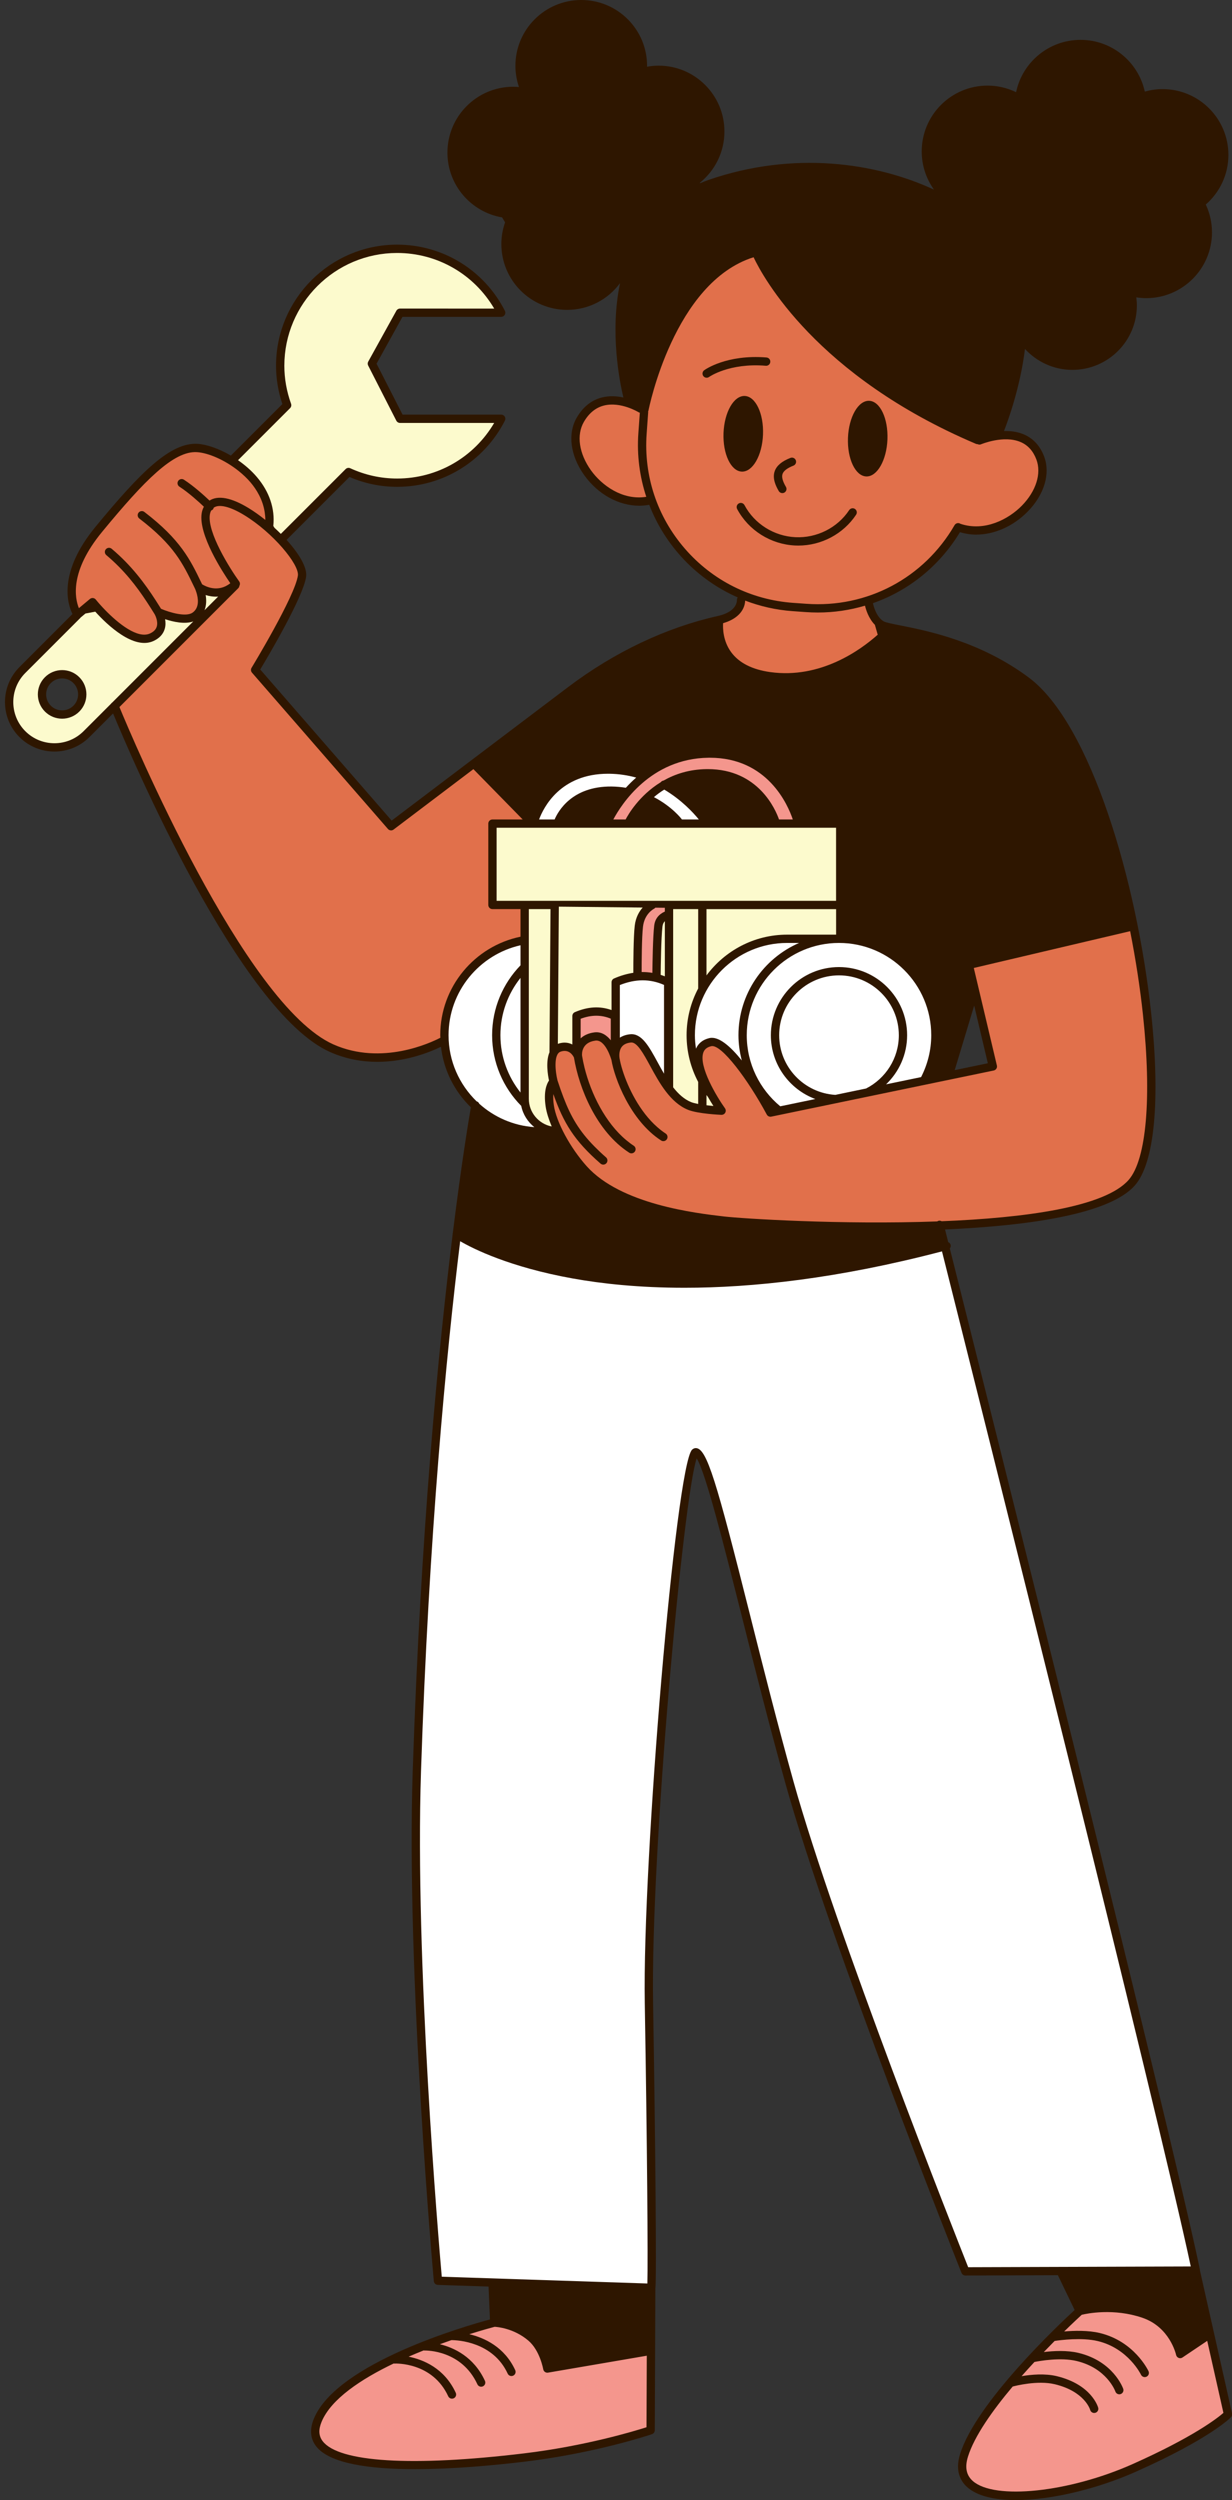
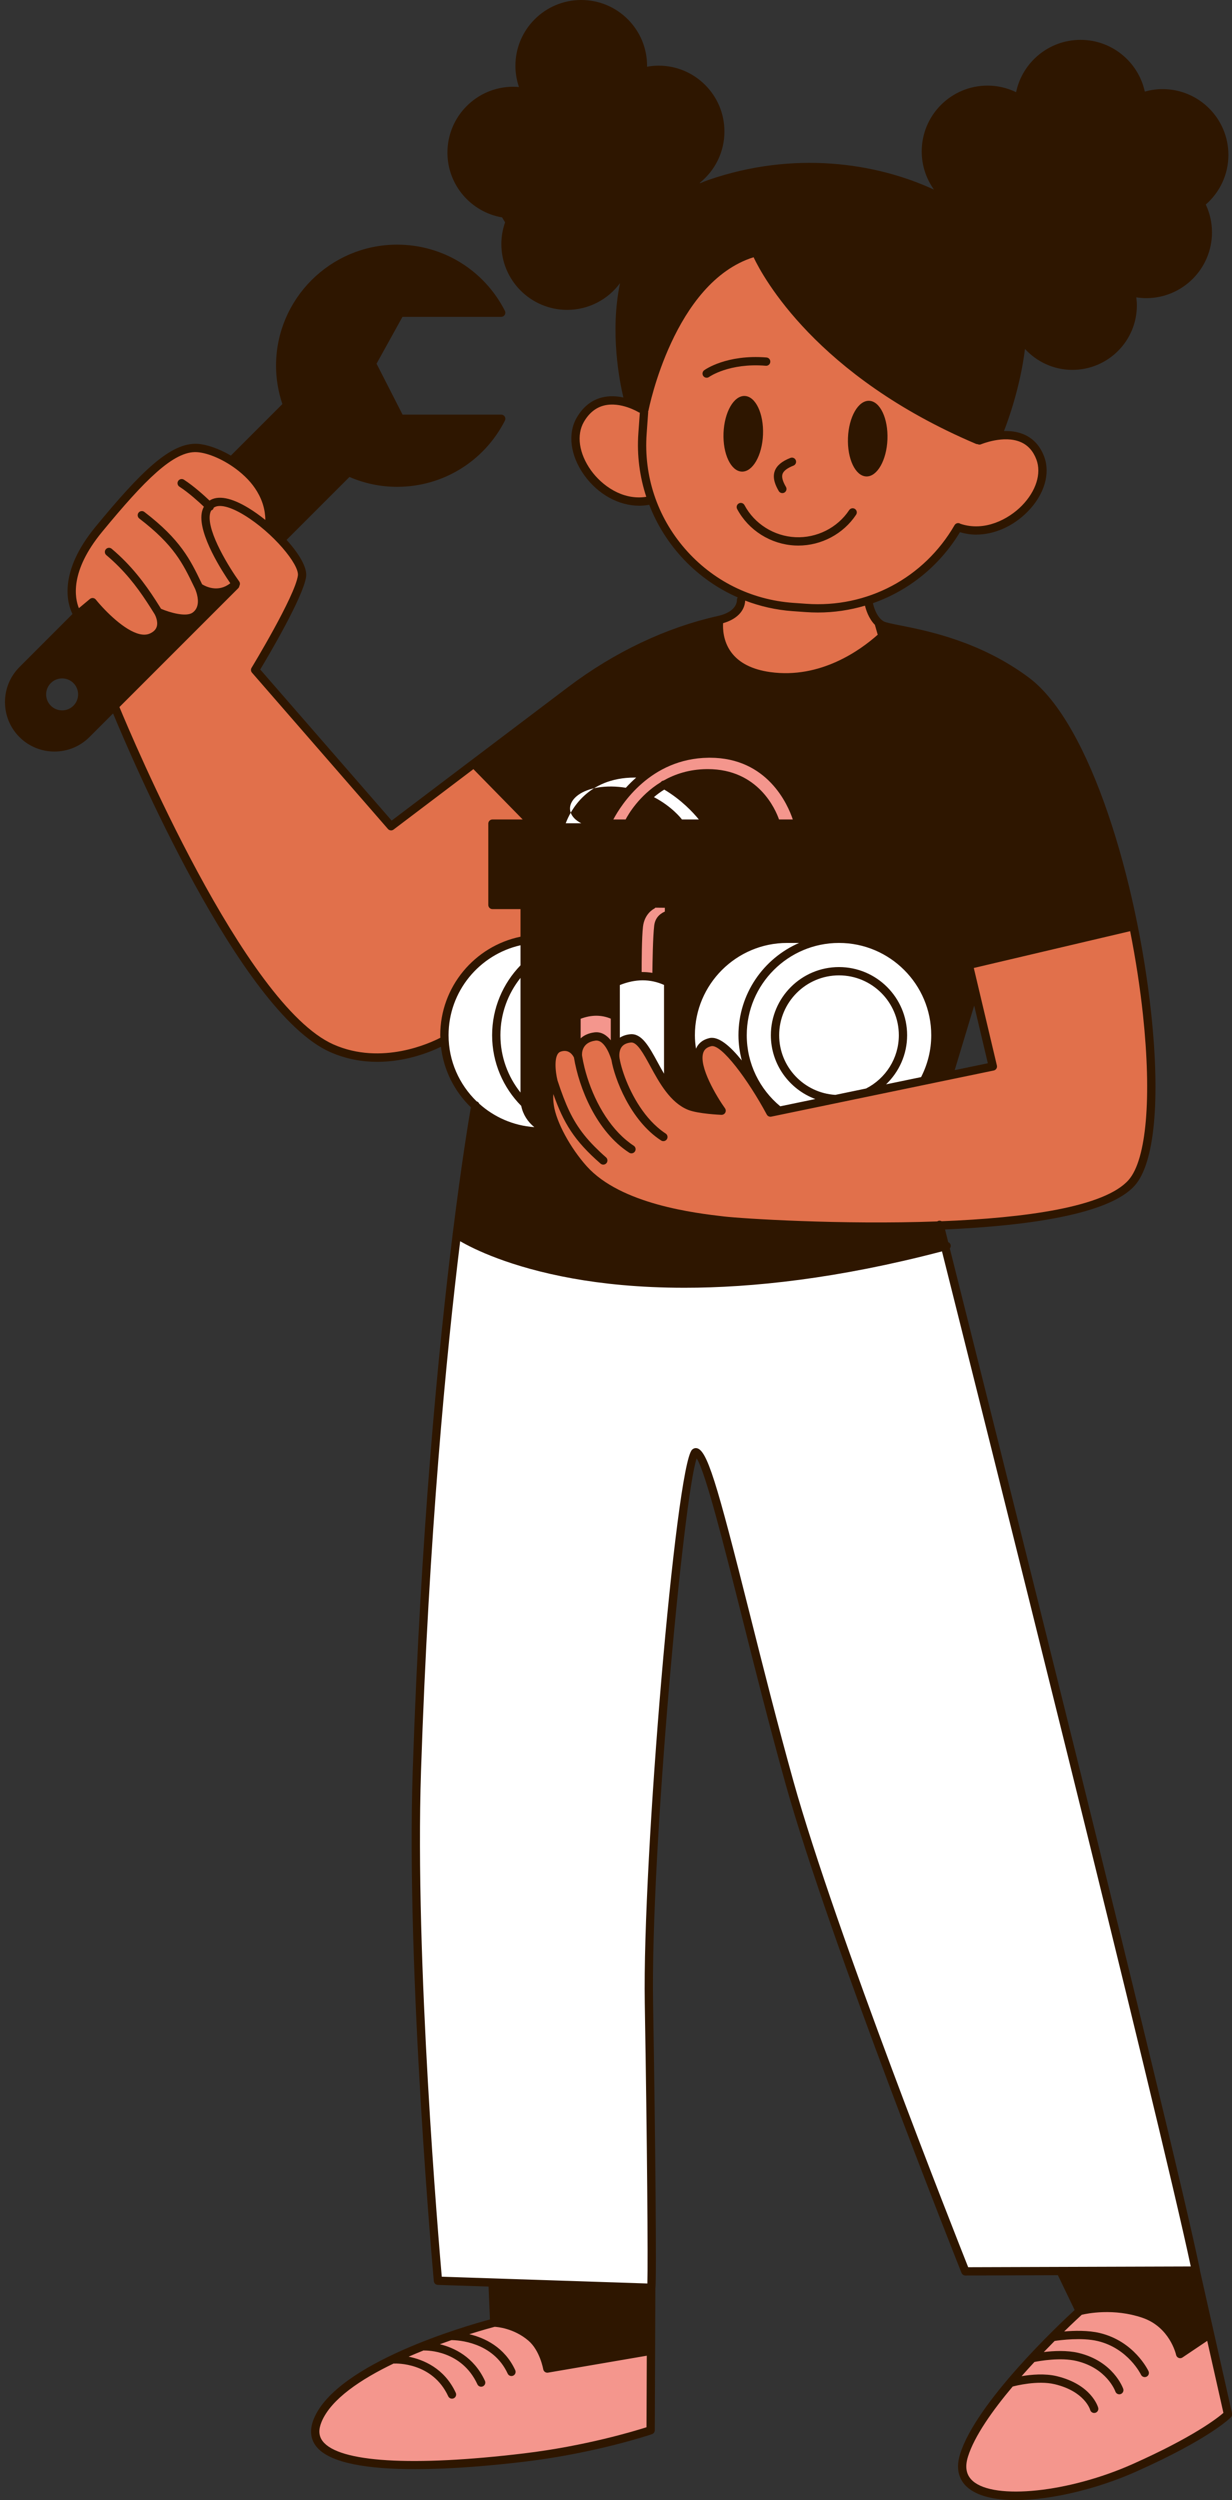
<svg xmlns="http://www.w3.org/2000/svg" fill="#000000" height="602.2" preserveAspectRatio="xMidYMid meet" version="1" viewBox="-1.2 0.0 296.8 602.2" width="296.8" zoomAndPan="magnify">
  <rect x="-1.2" y="0.0" width="296.8" height="602.2" fill="#333333" stroke="none" />
  <g id="change1_1">
    <path d="M295.612,581.291l-7.739-34.445c-0.003-0.052,0.013-0.104,0.002-0.156 c-7.08-34.048-51.507-211.156-60.257-245.984c0.191-0.239,0.284-0.552,0.198-0.87c-0.083-0.309-0.307-0.533-0.58-0.65 c-0.328-1.304-0.583-2.321-0.769-3.058c20.196-0.889,39.677-3.686,45.746-10.623c4.719-5.392,6.15-20.445,3.93-41.3 c-3.393-31.873-14.615-69.934-29.496-81.009c-11.727-8.725-24.275-11.226-31.018-12.569c-1.832-0.364-3.414-0.68-3.887-0.938 c-1.885-1.028-2.552-3.967-2.643-4.411c8.606-3.012,16.027-8.946,20.96-17.093c1.252,0.363,2.542,0.583,3.859,0.583 c4.395,0,8.963-1.973,12.49-5.575c3.971-4.055,5.479-9.118,3.938-13.215c-0.969-2.576-2.613-4.375-4.889-5.347 c-1.558-0.664-3.229-0.856-4.791-0.81c0.948-2.411,3.911-10.505,5.06-19.774c2.839,3.09,6.9,5.039,11.426,5.039 c8.577,0,15.529-6.953,15.529-15.529c0-0.659-0.054-1.303-0.134-1.94c0.776,0.117,1.564,0.197,2.373,0.197 c8.759,0,15.859-7.1,15.859-15.859c0-2.394-0.546-4.656-1.496-6.691c3.333-2.907,5.449-7.175,5.449-11.944 c0-8.759-7.1-15.859-15.859-15.859c-1.485,0-2.917,0.219-4.28,0.601c-1.557-7.124-7.894-12.46-15.485-12.46 c-7.642,0-14.019,5.407-15.521,12.603c-2.083-1.006-4.41-1.586-6.878-1.586c-8.759,0-15.859,7.1-15.859,15.859 c0,3.432,1.101,6.6,2.954,9.196c-14.126-6.546-33.894-9.387-54.317-2.335c-0.722,0.249-1.397,0.532-2.076,0.812 c0.008-0.05,0.012-0.102,0.02-0.152c3.59-2.907,5.889-7.346,5.889-12.326c0-8.759-7.1-15.859-15.859-15.859 c-0.953,0-1.88,0.099-2.787,0.26c0.001-0.071,0.011-0.141,0.011-0.212C154.687,7.1,147.587,0,138.828,0s-15.859,7.1-15.859,15.859 c0,1.788,0.31,3.501,0.855,5.104c-0.453-0.039-0.909-0.069-1.372-0.069c-8.759,0-15.859,7.1-15.859,15.859 c0,7.84,5.694,14.334,13.169,15.614c0.226,0.403,0.472,0.793,0.719,1.182c-0.573,1.639-0.9,3.393-0.9,5.227 c0,8.759,7.1,15.859,15.859,15.859c5.226,0,9.848-2.539,12.737-6.439c-2.498,11.866-0.082,23.868,0.806,27.551 c-1.556-0.34-3.348-0.467-5.145-0.019c-2.536,0.632-4.587,2.271-6.097,4.869c-2.244,3.861-1.55,9.174,1.812,13.861 c3.329,4.642,8.318,7.349,13.243,7.349c0.807,0,1.611-0.081,2.407-0.229c3.834,9.917,11.5,18.002,21.314,22.312 c-0.101,0.156-0.174,0.332-0.174,0.532c0,1.822-1.666,3.281-4.502,3.92c-0.004,0.001-0.007,0.002-0.01,0.003 c-0.008,0.002-0.015,0.004-0.023,0.006c-12.473,2.771-24.958,8.688-36.104,17.109c-15.26,11.529-38.153,28.86-42.55,32.188 l-31.662-36.392c1.931-3.214,10.353-17.448,11.052-22.34c0.314-2.201-1.718-5.579-4.707-8.88l15.153-15.153 c3.662,1.576,7.519,2.374,11.475,2.374c11.002,0,20.952-6.106,25.969-15.937c0.158-0.31,0.144-0.68-0.038-0.977 s-0.505-0.478-0.853-0.478H95.78l-6.265-12.266l6.242-11.28h23.786c0.348,0,0.671-0.181,0.853-0.478s0.196-0.667,0.038-0.977 c-5.017-9.831-14.967-15.938-25.969-15.938c-16.081,0-29.164,13.083-29.164,29.164c0,3.109,0.514,6.213,1.527,9.236l-12.41,12.41 c-2.903-1.697-5.854-2.698-8.024-2.834c-6.483-0.376-13.643,6.694-24.551,19.938c-9.229,11.206-6.716,18.778-5.582,21.052 L3.486,160.674c-4.647,4.647-4.647,12.21,0,16.858c2.324,2.324,5.376,3.486,8.429,3.485c3.053,0,6.105-1.162,8.43-3.485l5.697-5.698 c4.333,10.474,30.502,71.879,52.261,81.549c3.915,1.74,7.809,2.369,11.393,2.369c7.028,0,12.853-2.416,15.339-3.63 c0.655,5.697,3.292,10.792,7.205,14.588c-0.458,2.617-2.201,12.971-4.348,30.25c-0.042,0.127-0.058,0.255-0.048,0.385 c-3.365,27.162-7.694,71.211-9.616,129.207c-1.611,48.605,5.018,122.139,5.085,122.875c0.046,0.504,0.459,0.893,0.963,0.91 l12.222,0.403l0.333,7.92c-5.531,1.484-36.823,10.418-42.406,23.885c-1.061,2.557-0.892,4.787,0.503,6.627 c3.213,4.238,12.998,5.549,23.874,5.549c9.128,0,19.023-0.924,26.44-1.814c17.189-2.062,30.491-6.566,30.624-6.613 c0.402-0.137,0.674-0.516,0.676-0.941l0.14-34.153c0-0.003,0.003-0.006,0.003-0.009c0.326-2.031-0.029-37.844-0.553-68.717 c-0.619-36.477,7.322-122.059,10.506-131.221c2.154,3.41,6.564,20.934,10.838,37.92c3.146,12.506,6.713,26.682,10.576,40.506 c10.619,38.012,42.07,116.98,42.387,117.773c0.152,0.379,0.521,0.629,0.93,0.629c0.002,0,0.002,0,0.004,0l22.285-0.076l4.033,8.383 c-3.691,3.396-23.736,22.254-27.609,34.738c-1.283,4.139,0.236,6.598,1.738,7.932c2.449,2.172,6.641,3.109,11.678,3.109 c8.686,0,19.881-2.787,28.965-6.838c17.76-7.918,22.693-12.918,22.895-13.127C295.588,581.961,295.684,581.619,295.612,581.291z M233.49,242.202l3.289,13.892l-7.982,1.655L233.49,242.202z M16.491,169.977c-1.502,1.501-3.948,1.503-5.45,0 c-1.503-1.503-1.503-3.947,0-5.45c0.751-0.751,1.738-1.127,2.725-1.127c0.987,0,1.975,0.376,2.726,1.127 C17.994,166.029,17.994,168.474,16.491,169.977z" fill="#2e1600" />
  </g>
  <g id="change2_1">
-     <path d="M87.507,87.1c-0.161,0.291-0.167,0.644-0.016,0.939l6.785,13.284c0.171,0.334,0.515,0.545,0.891,0.545h22.688 c-4.88,8.301-13.697,13.391-23.39,13.391c-3.896,0-7.692-0.833-11.28-2.476c-0.379-0.175-0.828-0.094-1.123,0.202l-15.606,15.606 c-0.492-0.494-1.003-0.978-1.525-1.455l-0.292-0.463c0.001-0.01,0.005-0.019,0.006-0.03c0.426-4.122-0.939-8.181-3.949-11.734 c-1.337-1.579-2.913-2.925-4.552-4.065l12.543-12.543c0.273-0.273,0.365-0.681,0.234-1.045c-1.074-2.994-1.619-6.077-1.619-9.162 c0-14.979,12.186-27.164,27.164-27.164c9.692,0,18.509,5.091,23.39,13.392H95.167c-0.363,0-0.699,0.197-0.875,0.516L87.507,87.1z M48.345,143.323c0.203,1.162,0.189,2.467-0.271,3.65l3.282-3.282C50.269,143.766,49.237,143.608,48.345,143.323z M45.371,149.676 L25.848,169.2c-0.123,0.08-0.223,0.179-0.298,0.298l-6.619,6.619c-3.868,3.866-10.162,3.868-14.03,0 c-3.867-3.868-3.867-10.162,0-14.03l13.243-13.244c0.026-0.026,0.036-0.06,0.059-0.089l1.183-0.986l2.363-0.445 c2.876,3.178,9.286,9.326,14.096,7.037c1.366-0.65,2.251-1.607,2.628-2.844c0.252-0.825,0.23-1.655,0.102-2.378 C40.49,149.772,43.31,150.41,45.371,149.676z M17.906,163.112c-2.281-2.283-5.997-2.283-8.278,0c-2.282,2.282-2.282,5.996,0,8.278 c1.141,1.142,2.64,1.712,4.139,1.712s2.999-0.57,4.14-1.712C20.188,169.108,20.188,165.395,17.906,163.112z M168.998,218.97v15.968 c4.419-5.945,11.472-9.82,19.432-9.82h11.795v-6.147H168.998z M160.969,220.149c0.004,0.071,0.011,0.14,0,0.208v41.535 c1.24,1.579,2.651,2.891,4.352,3.571c0.427,0.171,1.029,0.31,1.678,0.437v-5.302c-1.776-3.367-2.793-7.193-2.793-11.257 s1.017-7.89,2.793-11.257V218.97h-6.029V220.149z M168.998,263.744v2.468c0.574,0.07,1.144,0.131,1.672,0.176 c-0.39-0.607-0.841-1.341-1.306-2.155C169.239,264.073,169.12,263.908,168.998,263.744z M131.062,260.254 c-0.289-1.316-0.822-4.568,0.115-6.799c0.074-11.154,0.219-30.803,0.247-34.485h-5.226v45.674c0,3.312,2.379,6.073,5.517,6.68 c-0.72-1.715-1.245-3.356-1.459-4.783C129.712,262.919,130.498,261.069,131.062,260.254z M200.217,199.374h-81.781v17.596h81.781 V199.374z M157.959,234.807c0.337,0.107,0.674,0.22,1.01,0.353v-13.289c-0.327,0.332-0.514,0.755-0.58,1.314 C158.067,225.936,157.978,232.895,157.959,234.807z M133.19,251.42c1.409-0.5,2.571-0.316,3.492,0.157v-6.871 c0-0.4,0.238-0.762,0.606-0.919c3.123-1.337,6.028-1.505,8.837-0.505v-6.693c0-0.397,0.236-0.758,0.601-0.917 c1.591-0.693,3.137-1.133,4.652-1.365c-0.004-2.219,0.015-8.592,0.338-11.356c0.24-2.033,1.082-3.432,1.908-4.361l-20.197-0.216 C133.426,218.695,133.275,238.88,133.19,251.42z" fill="#fcfacd" />
-   </g>
+     </g>
  <g id="change3_1">
-     <path d="M285.666,545.896l-53.621,0.184c-3.01-7.578-31.98-80.834-42.068-116.939 c-3.855-13.799-7.42-27.961-10.562-40.455c-8.008-31.822-10.328-39.898-12.988-39.898c-0.236,0-0.586,0.07-0.914,0.404 c-3.885,3.951-11.969,98.645-11.381,133.318c0.572,33.742,0.785,62.064,0.625,67.492l-49.53-1.633 c-0.746-8.488-6.513-76.146-5.001-121.748c1.888-56.957,6.1-100.455,9.432-127.662c3.189,1.851,11.919,6.234,27.086,8.966 c7.019,1.265,15.998,2.245,26.967,2.245c16.264,0,36.926-2.183,62.021-8.765C234.497,336.294,277.865,509.189,285.666,545.896z M146.112,189.438c1.167,0.015,2.328,0.12,3.46,0.303c0.75-0.823,1.573-1.647,2.493-2.455c-2.094-0.572-4.245-0.888-6.422-0.92 c-0.121-0.002-0.243-0.003-0.362-0.003c-11.481,0-15.528,8.1-16.613,11.011h3.744C133.242,195.417,136.585,189.354,146.112,189.438z M163.024,197.296c0.018,0.024,0.022,0.053,0.037,0.078h4.093c-1.359-1.669-4.193-4.73-8.328-7.194 c-0.918,0.57-1.749,1.182-2.488,1.816C160.666,194.245,162.923,197.161,163.024,197.296z M114.255,265.845 c3.575,3.215,8.185,5.284,13.271,5.64c-1.584-1.272-2.742-3.052-3.154-5.118c-4.333-4.379-7.017-10.394-7.017-17.027 c0-6.54,2.616-12.472,6.843-16.835v-4.83c-9.908,2.235-17.337,11.091-17.337,21.665c0,6.242,2.596,11.882,6.754,15.923 C113.917,265.351,114.142,265.568,114.255,265.845z M124.198,235.531c-3.023,3.796-4.843,8.591-4.843,13.81s1.82,10.014,4.843,13.81 V235.531z M166.47,252.588c0.403-0.947,1.271-2.087,3.224-2.552c2.245-0.531,5.122,2.039,7.81,5.386 c-0.506-1.947-0.804-3.978-0.804-6.081c0-9.942,6.025-18.495,14.61-22.224h-2.879c-12.254,0-22.225,9.97-22.225,22.224 C166.205,250.447,166.313,251.525,166.47,252.588z M178.699,249.341c0,6.882,3.145,13.042,8.072,17.122l8.445-1.751 c-6.242-2.325-10.709-8.328-10.709-15.371c0-9.052,7.363-16.415,16.414-16.415s16.414,7.363,16.414,16.415 c0,4.651-1.953,8.846-5.071,11.836l8.435-1.749c1.553-3.031,2.447-6.454,2.447-10.087c0-12.254-9.971-22.224-22.225-22.224 S178.699,237.087,178.699,249.341z M200.922,234.926c-7.947,0-14.414,6.467-14.414,14.415c0,7.652,5.998,13.912,13.537,14.37 l7.406-1.536c4.672-2.387,7.886-7.237,7.886-12.834C215.336,241.393,208.869,234.926,200.922,234.926z M148.126,249.932 c0.683-0.435,1.497-0.725,2.474-0.822c2.801-0.294,4.574,2.978,6.631,6.751c0.492,0.903,1.001,1.833,1.537,2.748v-21.381 c-3.363-1.485-6.857-1.477-10.642,0.03V249.932z" fill="#ffffff" />
+     <path d="M285.666,545.896l-53.621,0.184c-3.01-7.578-31.98-80.834-42.068-116.939 c-3.855-13.799-7.42-27.961-10.562-40.455c-8.008-31.822-10.328-39.898-12.988-39.898c-0.236,0-0.586,0.07-0.914,0.404 c-3.885,3.951-11.969,98.645-11.381,133.318c0.572,33.742,0.785,62.064,0.625,67.492l-49.53-1.633 c-0.746-8.488-6.513-76.146-5.001-121.748c1.888-56.957,6.1-100.455,9.432-127.662c3.189,1.851,11.919,6.234,27.086,8.966 c7.019,1.265,15.998,2.245,26.967,2.245c16.264,0,36.926-2.183,62.021-8.765C234.497,336.294,277.865,509.189,285.666,545.896z M146.112,189.438c1.167,0.015,2.328,0.12,3.46,0.303c0.75-0.823,1.573-1.647,2.493-2.455c-0.121-0.002-0.243-0.003-0.362-0.003c-11.481,0-15.528,8.1-16.613,11.011h3.744C133.242,195.417,136.585,189.354,146.112,189.438z M163.024,197.296c0.018,0.024,0.022,0.053,0.037,0.078h4.093c-1.359-1.669-4.193-4.73-8.328-7.194 c-0.918,0.57-1.749,1.182-2.488,1.816C160.666,194.245,162.923,197.161,163.024,197.296z M114.255,265.845 c3.575,3.215,8.185,5.284,13.271,5.64c-1.584-1.272-2.742-3.052-3.154-5.118c-4.333-4.379-7.017-10.394-7.017-17.027 c0-6.54,2.616-12.472,6.843-16.835v-4.83c-9.908,2.235-17.337,11.091-17.337,21.665c0,6.242,2.596,11.882,6.754,15.923 C113.917,265.351,114.142,265.568,114.255,265.845z M124.198,235.531c-3.023,3.796-4.843,8.591-4.843,13.81s1.82,10.014,4.843,13.81 V235.531z M166.47,252.588c0.403-0.947,1.271-2.087,3.224-2.552c2.245-0.531,5.122,2.039,7.81,5.386 c-0.506-1.947-0.804-3.978-0.804-6.081c0-9.942,6.025-18.495,14.61-22.224h-2.879c-12.254,0-22.225,9.97-22.225,22.224 C166.205,250.447,166.313,251.525,166.47,252.588z M178.699,249.341c0,6.882,3.145,13.042,8.072,17.122l8.445-1.751 c-6.242-2.325-10.709-8.328-10.709-15.371c0-9.052,7.363-16.415,16.414-16.415s16.414,7.363,16.414,16.415 c0,4.651-1.953,8.846-5.071,11.836l8.435-1.749c1.553-3.031,2.447-6.454,2.447-10.087c0-12.254-9.971-22.224-22.225-22.224 S178.699,237.087,178.699,249.341z M200.922,234.926c-7.947,0-14.414,6.467-14.414,14.415c0,7.652,5.998,13.912,13.537,14.37 l7.406-1.536c4.672-2.387,7.886-7.237,7.886-12.834C215.336,241.393,208.869,234.926,200.922,234.926z M148.126,249.932 c0.683-0.435,1.497-0.725,2.474-0.822c2.801-0.294,4.574,2.978,6.631,6.751c0.492,0.903,1.001,1.833,1.537,2.748v-21.381 c-3.363-1.485-6.857-1.477-10.642,0.03V249.932z" fill="#ffffff" />
  </g>
  <g id="change4_1">
    <path d="M154.494,119.666c-5.791,0.909-10.762-2.814-13.315-6.371c-2.897-4.04-3.552-8.52-1.709-11.692 c1.226-2.109,2.854-3.432,4.842-3.93c4.012-1.011,8.292,1.594,8.333,1.62c0.093,0.057,0.193,0.084,0.294,0.108l-0.352,4.943 C152.205,109.691,152.915,114.864,154.494,119.666z M189.881,145.205c-10.152-0.724-19.416-5.357-26.082-13.048 c-6.668-7.69-9.941-17.518-9.217-27.67l0.375-5.265c0.004-0.052-0.015-0.099-0.019-0.15c0.035-0.074,0.077-0.144,0.094-0.229 c0.059-0.312,6.1-30.846,25.312-36.886c2.246,4.752,15.123,28.614,53.559,44.944c0.127,0.055,0.26,0.08,0.391,0.08 c0.005,0,0.009-0.004,0.013-0.004c0.253,0.125,0.552,0.153,0.831,0.036c0.055-0.023,5.465-2.288,9.541-0.541 c1.752,0.749,3.029,2.165,3.797,4.207c1.264,3.361-0.076,7.619-3.496,11.112c-3.195,3.262-8.975,6.338-14.819,4.367 c-0.013-0.008-0.02-0.022-0.034-0.03c-0.475-0.277-1.09-0.116-1.367,0.364c-7.369,12.727-21.043,19.99-35.709,18.937 L189.881,145.205z M207.484,114.755c2.626,0.102,4.914-3.893,5.109-8.924s-1.775-9.191-4.402-9.293 c-2.626-0.102-4.914,3.893-5.109,8.924C202.887,110.492,204.857,114.653,207.484,114.755z M186.41,118.278 c0.186,0.318,0.52,0.495,0.863,0.495c0.172,0,0.346-0.044,0.504-0.137c0.477-0.278,0.639-0.891,0.359-1.368 c-0.801-1.371-1.068-2.39-0.816-3.114c0.258-0.743,1.143-1.417,2.631-2.002c0.514-0.202,0.768-0.782,0.566-1.296 c-0.203-0.514-0.783-0.768-1.297-0.565c-2.086,0.819-3.326,1.869-3.791,3.208C184.824,115.244,185.699,117.062,186.41,118.278z M169.627,90.79c0.049-0.033,4.861-3.424,13.668-2.694c0.545,0.053,1.033-0.364,1.078-0.915s-0.363-1.033-0.914-1.079 c-9.613-0.774-14.799,2.917-15.014,3.075c-0.443,0.326-0.539,0.949-0.215,1.394c0.195,0.269,0.5,0.41,0.809,0.41 C169.244,90.98,169.449,90.919,169.627,90.79z M177.506,113.591c2.626,0.102,4.914-3.893,5.109-8.924s-1.775-9.191-4.402-9.293 c-2.626-0.102-4.914,3.893-5.109,8.924C172.909,109.328,174.88,113.489,177.506,113.591z M190.33,131.388 c0.264,0.013,0.525,0.019,0.789,0.019c5.572,0,10.854-2.802,13.926-7.438c0.305-0.461,0.18-1.081-0.281-1.387 c-0.455-0.301-1.078-0.181-1.387,0.281c-2.83,4.273-7.816,6.768-12.953,6.527c-5.16-0.246-9.865-3.208-12.275-7.729 c-0.26-0.487-0.869-0.671-1.354-0.412c-0.486,0.261-0.672,0.866-0.412,1.354C179.125,127.741,184.469,131.107,190.33,131.388z M184.352,161.88c12.089,1.682,21.706-5.268,25.899-9.004l-0.683-2.381c-1.536-1.54-2.187-3.77-2.381-4.611 c-3.631,1.068-7.44,1.646-11.347,1.647c-0.973,0-1.951-0.035-2.932-0.105l-3.168-0.226c-4.014-0.286-7.842-1.171-11.421-2.536 c-0.119,2.53-2.073,4.51-5.318,5.431c-0.078,1.262-0.024,4.314,1.951,7C176.84,159.661,180.002,161.271,184.352,161.88z M20.461,144.27c0.18-0.15,0.407-0.231,0.64-0.231c0.033,0,0.066,0.002,0.101,0.005c0.267,0.027,0.512,0.16,0.68,0.37 c0.526,0.656,1.295,1.534,2.202,2.471c3.093,3.194,7.882,7.119,10.901,5.671c0.847-0.402,1.361-0.931,1.572-1.613 c0.428-1.381-0.49-2.985-0.5-3.001c0,0,0-0.001,0-0.001c-0.602-0.975-1.229-1.964-1.881-2.958 c-2.474-3.767-5.423-7.624-9.759-11.276c-0.422-0.355-0.477-0.986-0.12-1.409c0.355-0.42,0.983-0.476,1.409-0.12 c4.775,4.021,8.001,8.389,10.594,12.405c0.449,0.696,0.884,1.382,1.299,2.053c2.246,0.964,6.067,2.002,7.592,0.925 c1.751-1.236,1.333-3.562,0.938-4.831c-0.159-0.51-0.312-0.862-0.32-0.881c0,0,0,0,0,0l-0.291-0.603 c-2.686-5.564-4.807-9.96-13.158-16.356c-0.438-0.336-0.521-0.964-0.186-1.402c0.337-0.438,0.964-0.519,1.402-0.186 c8.729,6.687,11.053,11.501,13.742,17.074l0.172,0.356c0.792,0.494,3.833,2.098,6.792-0.257c-1.831-2.658-7.732-11.719-6.891-16.877 c0.095-0.582,0.279-1.096,0.529-1.556c-1.183-1.122-3.649-3.37-5.896-4.824c-0.464-0.3-0.597-0.919-0.297-1.383 c0.299-0.465,0.921-0.595,1.383-0.297c2.392,1.547,4.929,3.855,6.168,5.032c2.026-1.329,5.256-0.723,9.367,1.775 c1.346,0.818,2.729,1.802,4.076,2.885c0.003-0.636-0.059-1.242-0.147-1.833c-0.456-3.068-1.998-5.531-3.405-7.194 c-0.85-1.004-1.825-1.917-2.854-2.743c-3.366-2.703-7.375-4.387-10.047-4.555c-5.607-0.367-12.642,6.778-22.883,19.214 c-7.87,9.558-6.543,15.997-5.58,18.364L20.461,144.27z M238.834,257.401c-0.145,0.228-0.377,0.388-0.641,0.442l-53.586,11.11 c-0.441,0.091-0.873-0.115-1.084-0.506c-4.502-8.378-10.947-17.022-13.365-16.467c-1.01,0.24-1.615,0.715-1.906,1.494 c-1.25,3.348,3.33,10.854,5.201,13.464c0.223,0.312,0.25,0.722,0.066,1.059c-0.182,0.336-0.535,0.53-0.92,0.523 c-0.229-0.01-5.627-0.244-8.021-1.201c-4.326-1.73-6.975-6.595-9.104-10.503c-1.645-3.018-3.199-5.881-4.676-5.718 c-1.025,0.103-1.773,0.459-2.223,1.061c-0.815,1.091-0.519,2.713-0.516,2.729c0.001,0.006-0.001,0.013,0,0.019 c0.001,0.006,0.005,0.01,0.006,0.016c0.122,0.775,0.376,1.807,0.75,2.984c1.278,4.023,4.038,9.814,8.342,13.576 c0.635,0.555,1.296,1.078,1.999,1.532c0.463,0.299,0.598,0.918,0.297,1.382c-0.191,0.297-0.512,0.458-0.84,0.458 c-0.188,0-0.375-0.052-0.543-0.16c-7.448-4.806-11.257-15.064-11.964-19.373c-0.062-0.22-1.45-5.024-3.874-4.681 c-3.396,0.454-3.248,3.241-3.21,3.63c0.152,0.936,0.35,1.903,0.595,2.888c1.56,6.274,4.998,13.251,10.045,17.447 c0.583,0.484,1.179,0.944,1.804,1.349c0.465,0.3,0.596,0.919,0.297,1.383c-0.191,0.296-0.514,0.457-0.84,0.457 c-0.188,0-0.375-0.052-0.543-0.16c-7.873-5.094-12.079-15.492-13.311-22.923c-0.236-0.492-1.191-2.129-3.229-1.406 c-1.732,0.619-1.241,4.921-0.729,6.931c0.481,1.482,0.953,2.809,1.435,4.074c1.776,4.661,3.782,8.099,7.454,11.815 c0.845,0.855,1.75,1.723,2.793,2.631c0.416,0.362,0.46,0.994,0.097,1.411c-0.197,0.227-0.476,0.343-0.754,0.343 c-0.233,0-0.468-0.081-0.657-0.246c-6.382-5.56-8.924-9.824-11.372-16.754c-0.057,0.705-0.048,1.585,0.124,2.731 c0.606,4.042,3.929,10.198,7.899,14.637c8.257,9.229,26.289,11.326,33.076,12.116c4.42,0.514,28.213,2.037,51.39,1.194 c0.094-0.063,0.195-0.119,0.311-0.149c0.264-0.068,0.526-0.021,0.743,0.104c19.992-0.791,39.302-3.382,45.056-9.957 c4.287-4.9,5.576-19.769,3.445-39.771c-0.69-6.481-1.737-13.304-3.087-20.136l-37.667,8.863l5.563,23.49 C239.026,256.896,238.979,257.174,238.834,257.401z M124.198,225.613v-6.643h-6.762c-0.553,0-1-0.447-1-1v-19.596 c0-0.553,0.447-1,1-1h7.281l-11.871-12.119c-10.574,8.001-19.228,14.552-19.228,14.552c-0.18,0.137-0.393,0.203-0.603,0.203 c-0.28,0-0.559-0.117-0.756-0.344l-32.753-37.646c-0.285-0.328-0.326-0.805-0.1-1.176c0.104-0.172,10.443-17.201,11.158-22.21 c0.377-2.636-5.961-10.328-12.959-14.582c-3.365-2.046-6.025-2.69-7.305-1.781c-0.003,0.002-0.005,0.006-0.008,0.009 c-0.044,0.164-0.114,0.321-0.243,0.45c-0.106,0.106-0.231,0.178-0.364,0.226c-0.154,0.272-0.261,0.591-0.322,0.961 c-0.697,4.27,4.856,13.084,7.055,16.119c0.233,0.323,0.239,0.738,0.052,1.071c-0.031,0.204-0.107,0.403-0.264,0.56l-28.633,28.634 c2.888,6.996,30.095,71.724,51.54,81.254c11.67,5.187,23.511-0.423,25.777-1.608c-0.005-0.204-0.031-0.402-0.031-0.607 C104.861,237.657,113.175,227.88,124.198,225.613z" fill="#e1704b" />
  </g>
  <g id="change5_1">
    <path d="M293.533,581.166c-1.443,1.256-7.213,5.795-21.887,12.336c-15.27,6.811-33.264,8.709-38.5,4.061 c-1.566-1.391-1.943-3.303-1.156-5.842c1.542-4.97,5.933-11.153,10.769-16.9c0.594-0.159,6.021-1.555,10.149-0.557 c7.141,1.719,8.473,5.998,8.529,6.193c0.123,0.441,0.525,0.73,0.963,0.73c0.086,0,0.176-0.012,0.264-0.035 c0.533-0.146,0.846-0.695,0.701-1.229c-0.062-0.227-1.617-5.59-9.988-7.605c-2.881-0.692-6.189-0.38-8.467,0.004 c1.037-1.177,2.076-2.321,3.098-3.422c1.24-0.246,6.329-1.155,10.166-0.231c7.23,1.74,9.252,7.131,9.334,7.359 c0.146,0.408,0.531,0.662,0.941,0.662c0.111,0,0.225-0.018,0.336-0.059c0.518-0.184,0.791-0.752,0.607-1.271 c-0.096-0.27-2.426-6.631-10.75-8.637c-2.801-0.675-6.069-0.493-8.382-0.209c0.905-0.943,1.783-1.843,2.611-2.676 c1.339-0.202,6.583-0.889,10.417,0.038c7.305,1.758,10.361,8.033,10.391,8.098c0.172,0.359,0.531,0.572,0.904,0.572 c0.145,0,0.289-0.031,0.426-0.098c0.5-0.234,0.713-0.828,0.479-1.328c-0.137-0.293-3.467-7.199-11.73-9.189 c-2.824-0.677-6.21-0.579-8.587-0.374c2.164-2.117,3.73-3.566,4.23-4.024c1.207-0.29,7.693-1.649,14.628,0.728 c6.549,2.246,8.045,8.674,8.105,8.947c0.072,0.322,0.299,0.59,0.605,0.713c0.119,0.047,0.246,0.072,0.373,0.072 c0.195,0,0.389-0.059,0.555-0.17l5.967-4.008L293.533,581.166z M130.655,571.486c-0.206,0-0.409-0.064-0.579-0.186 c-0.217-0.152-0.363-0.387-0.408-0.648c-0.008-0.045-0.792-4.52-3.58-6.895c-3.502-2.985-7.529-3.298-8.121-3.327 c-0.581,0.153-2.872,0.77-6.102,1.787c3.629,0.862,8.469,3.05,11.057,8.653c0.231,0.502,0.013,1.096-0.489,1.328 c-0.136,0.062-0.278,0.092-0.418,0.092c-0.378,0-0.74-0.215-0.909-0.58c-3.534-7.654-12.016-8.078-13.564-8.067 c-0.895,0.309-1.822,0.637-2.776,0.986c3.346,0.813,8.169,2.985,10.859,8.814c0.231,0.502,0.013,1.096-0.489,1.328 c-0.136,0.062-0.278,0.092-0.418,0.092c-0.378,0-0.74-0.215-0.909-0.58c-3.808-8.254-12.272-8.131-12.645-8.143 c-0.102,0.018-0.198-0.004-0.293-0.026c-1.199,0.477-2.414,0.981-3.633,1.511c3.47,0.692,8.606,2.738,11.359,8.699 c0.231,0.502,0.013,1.096-0.489,1.328c-0.136,0.062-0.278,0.092-0.418,0.092c-0.378,0-0.74-0.215-0.909-0.58 c-3.804-8.242-12.629-7.9-13.005-7.877c-0.049,0.005-0.094-0.014-0.142-0.017c-7.837,3.761-15.083,8.551-17.36,14.043 c-0.78,1.881-0.698,3.402,0.25,4.654c3.874,5.109,21.546,6.189,48.481,2.957c14.8-1.777,26.653-5.375,29.542-6.301l0.07-17.229 l-23.792,4.079C130.767,571.482,130.71,571.486,130.655,571.486z M156.342,218.897c-0.086,0.043-2.271,1.169-2.639,4.287 c-0.299,2.553-0.326,8.604-0.324,10.942c0.872-0.016,1.732,0.056,2.585,0.198c0.026-2.424,0.123-8.686,0.439-11.374 c0.19-1.611,1.079-2.729,2.566-3.393v-0.901c0-0.004,0.002-0.007,0.002-0.01l-2.291-0.025 C156.59,218.734,156.48,218.831,156.342,218.897z M145.943,250.563v-5.21c-2.294-0.949-4.681-0.94-7.26,0.029v4.713 c0.755-0.694,1.81-1.238,3.288-1.435C143.671,248.431,144.982,249.363,145.943,250.563z M169.809,182.506 c-0.109,0-0.217,0-0.328,0.002c-14.024,0.177-21.061,11.365-22.923,14.866h2.963c0.592-1.141,3.24-5.767,8.462-8.972 c0.166-0.223,0.402-0.357,0.663-0.391c2.769-1.567,6.199-2.712,10.384-2.761c0.09-0.001,0.18-0.002,0.27-0.002 c12.197,0,16.348,9.768,17.172,12.127h3.321C188.613,193.855,183.733,182.506,169.809,182.506z" fill="#f4968d" />
  </g>
</svg>